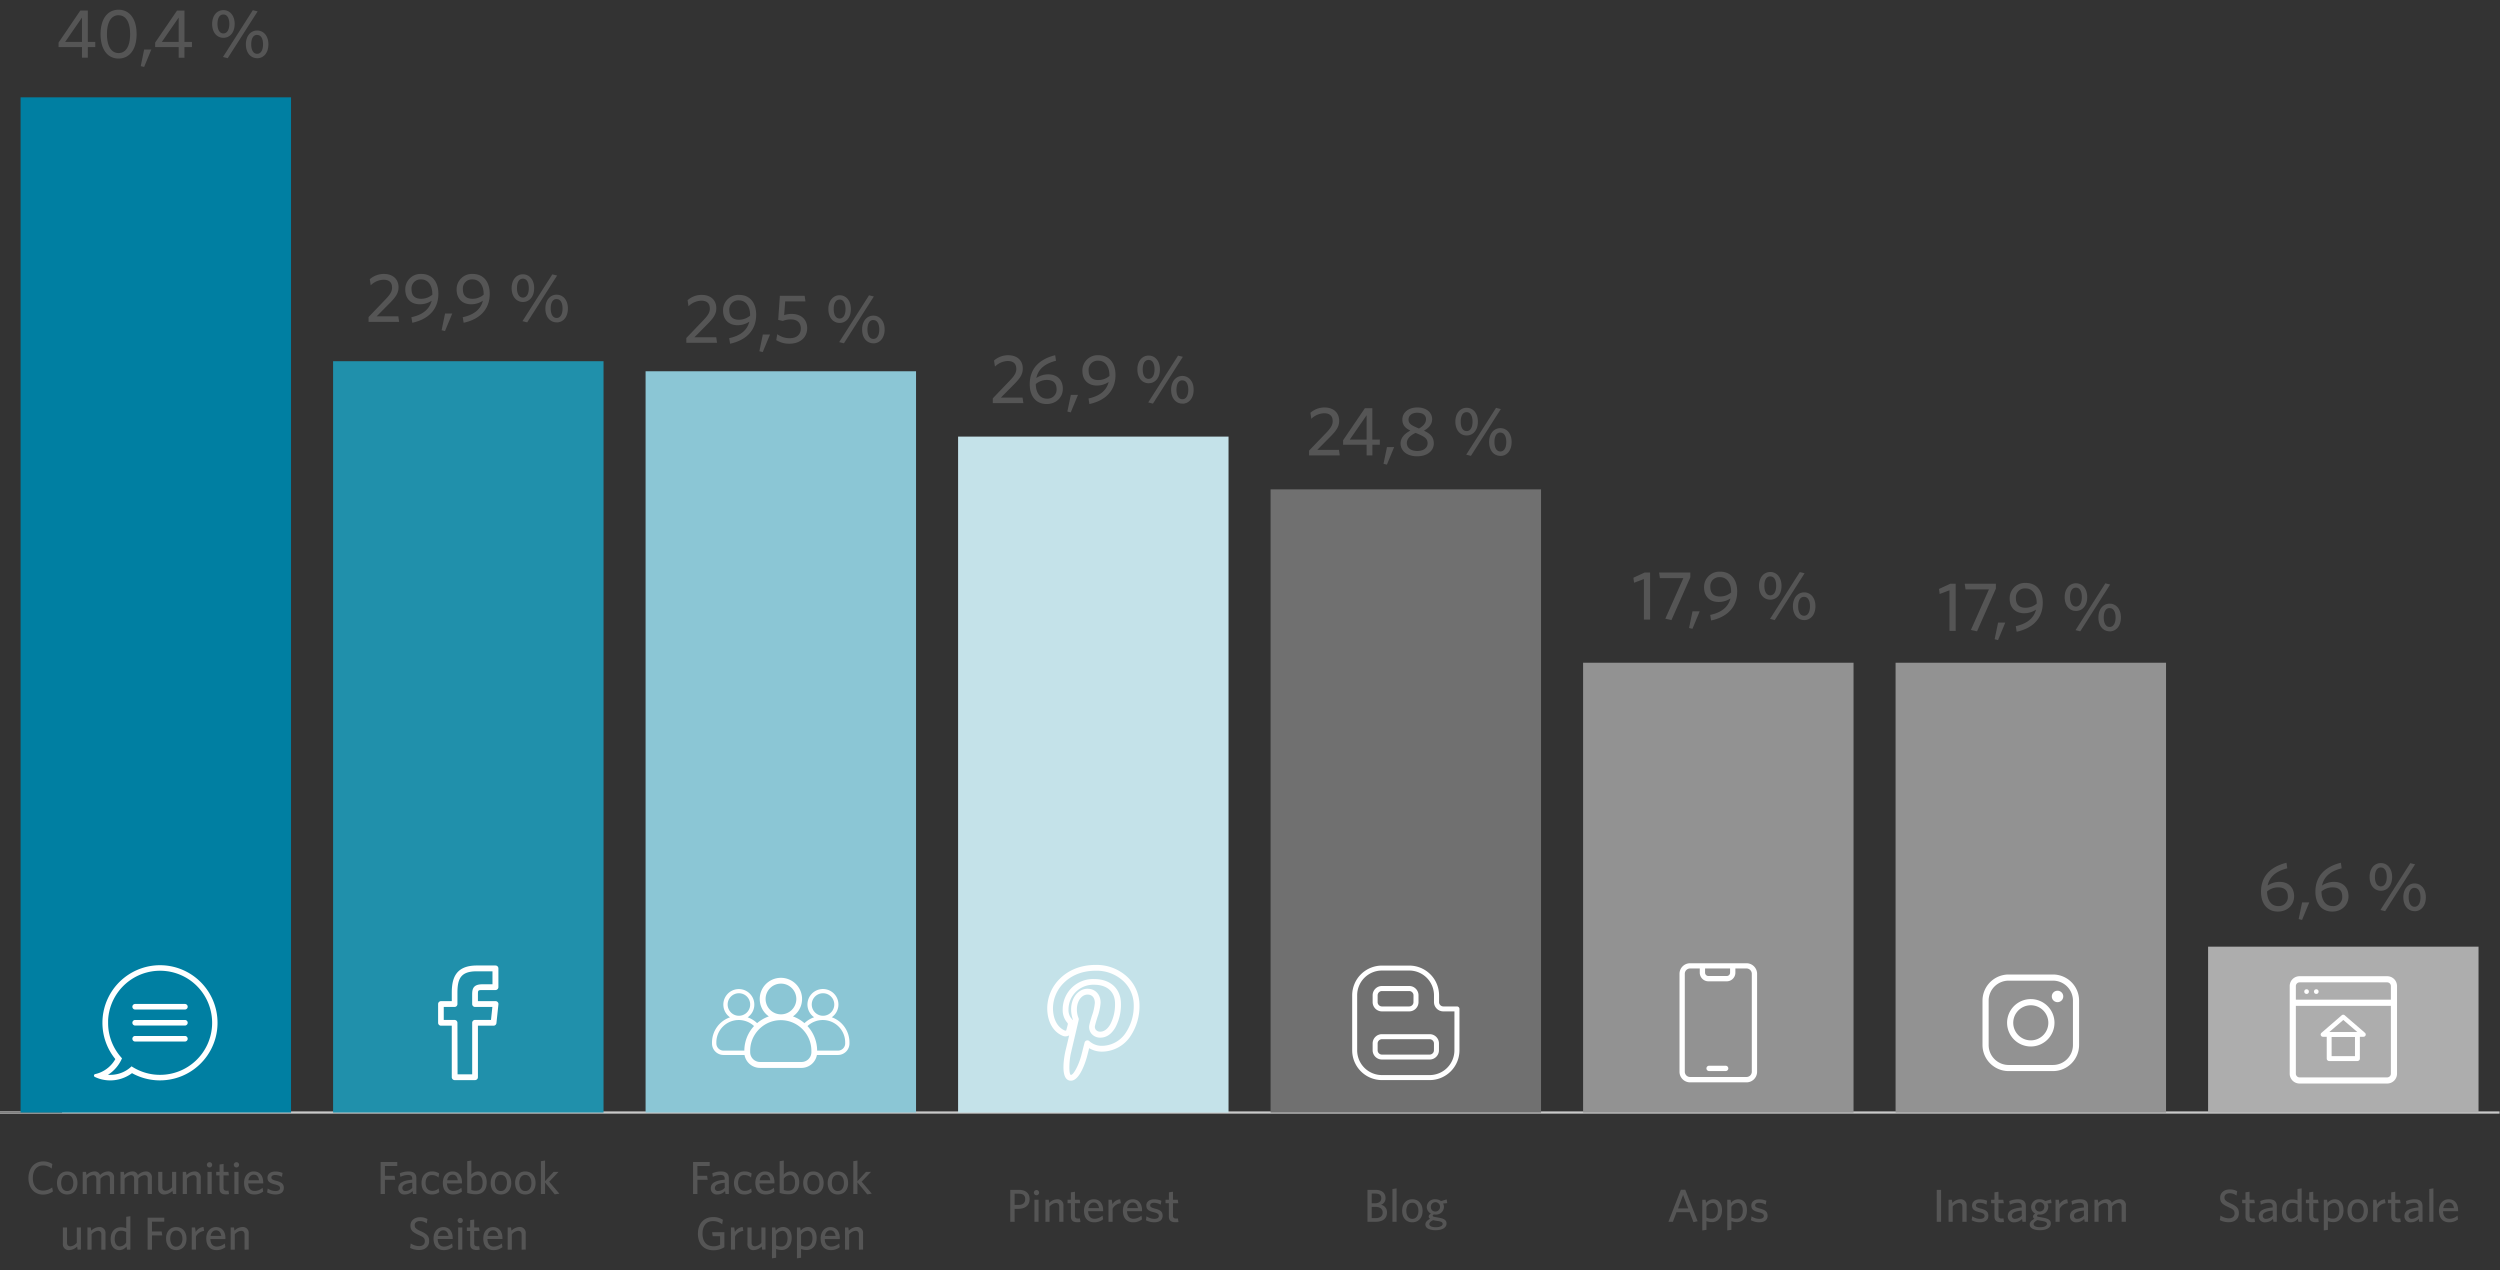
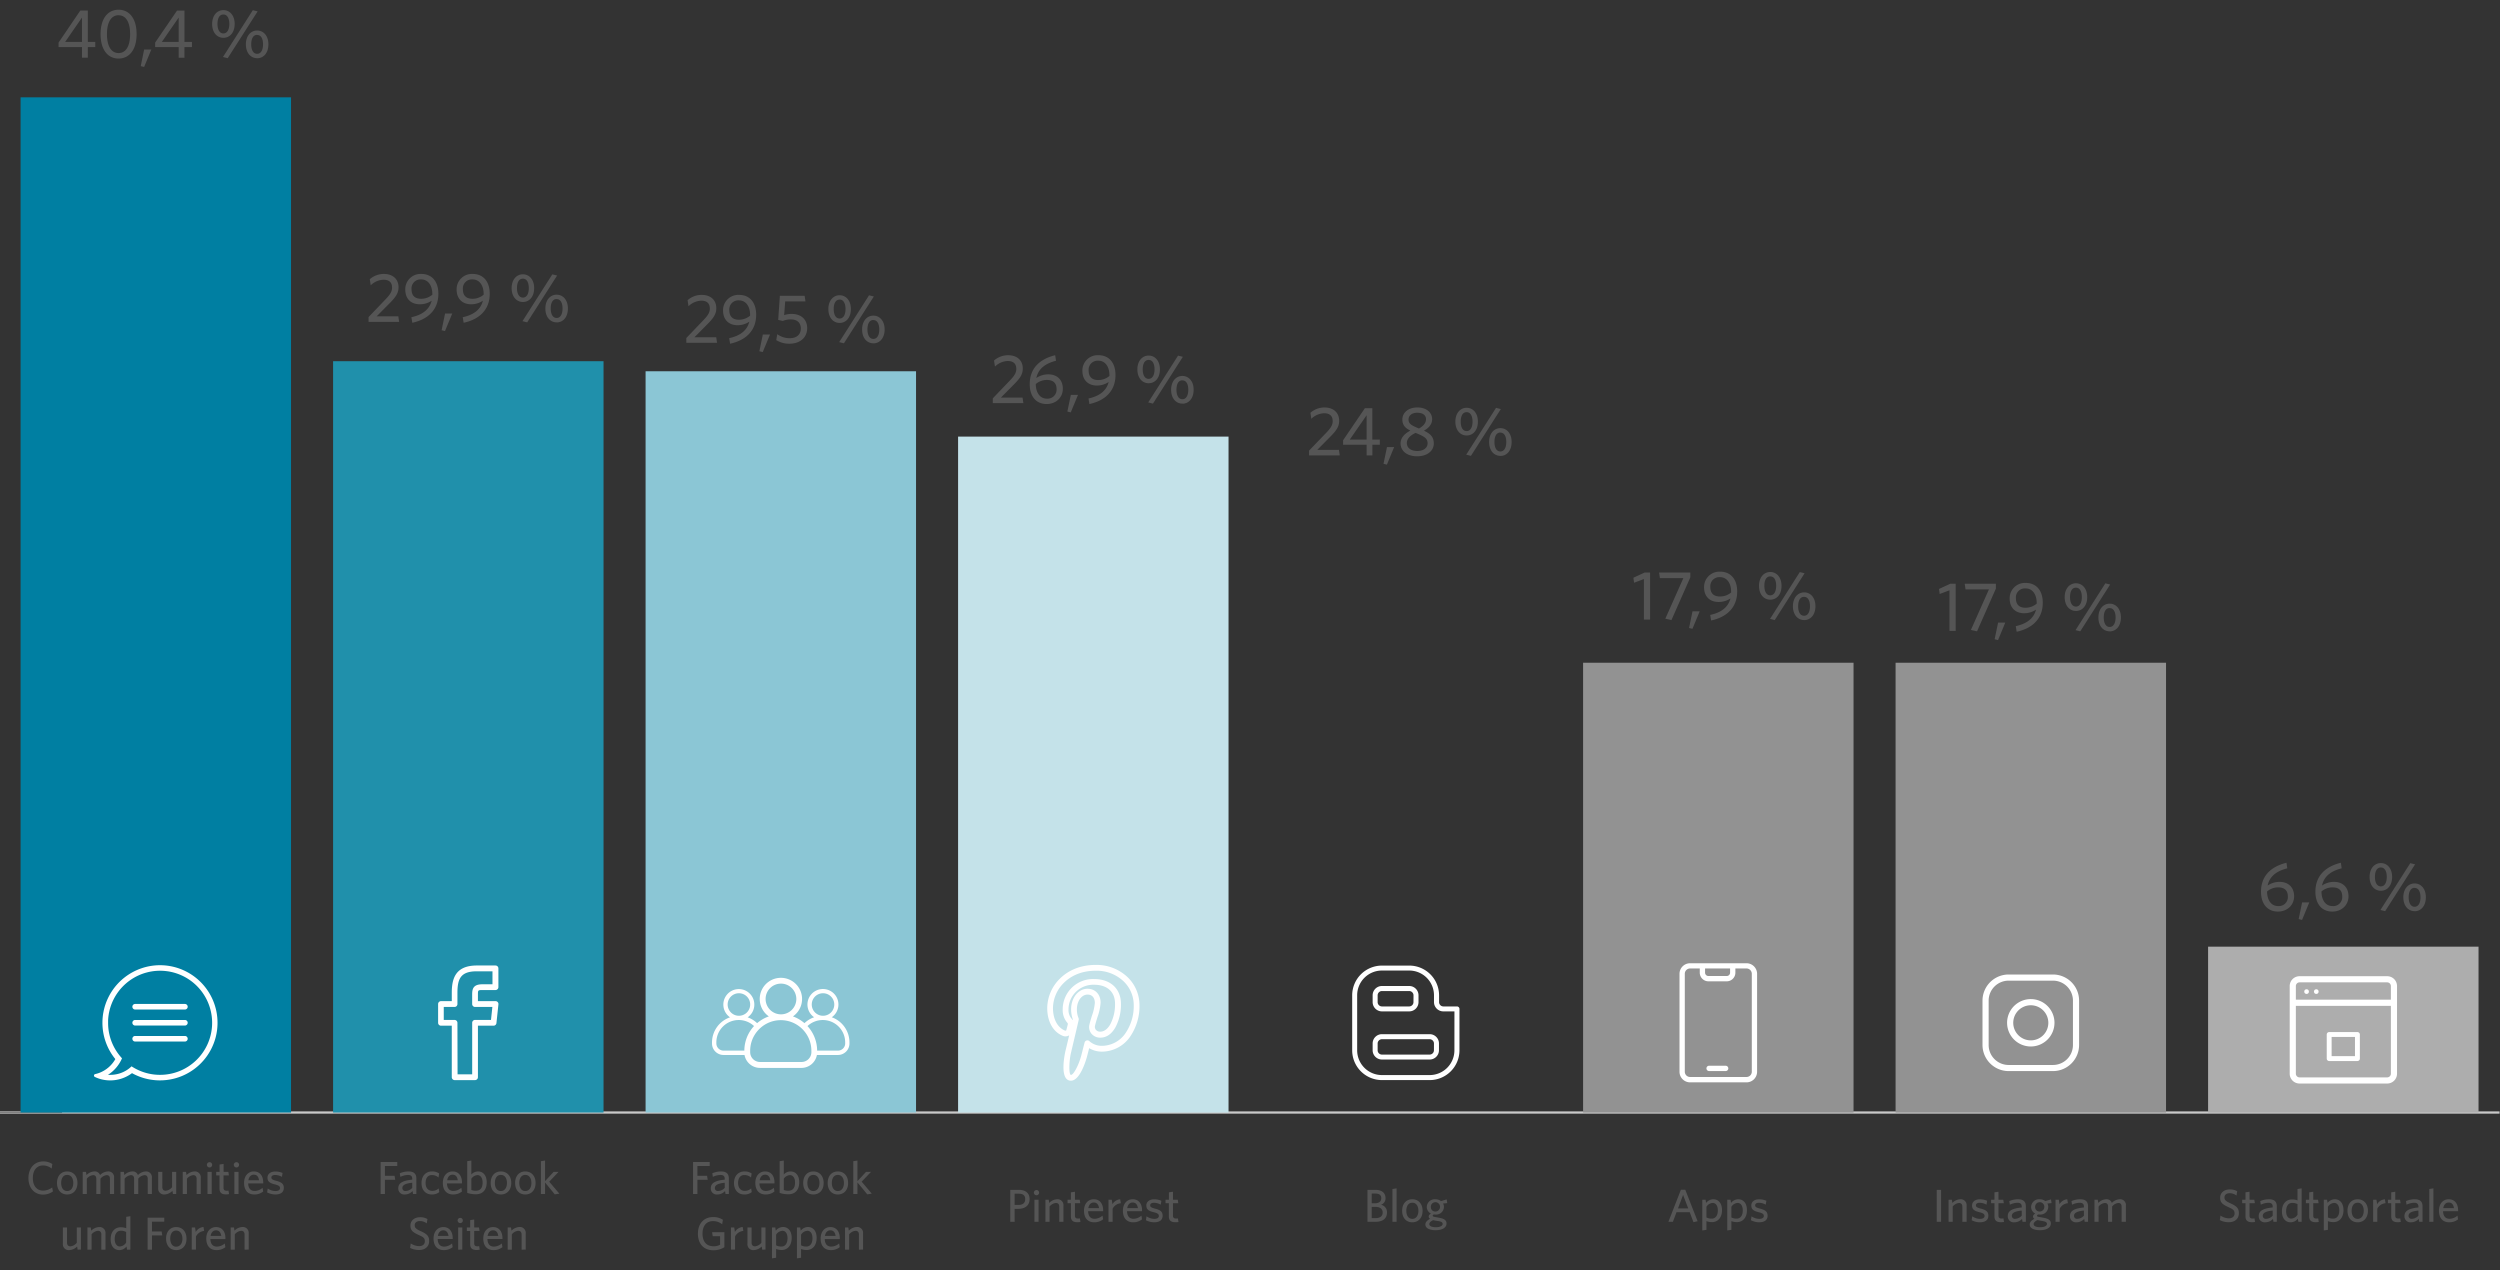
<svg xmlns="http://www.w3.org/2000/svg" id="Layer_1" data-name="Layer 1" viewBox="0 0 1110 564">
  <rect x="0" y="0" width="1110" height="564" fill="#333333" stroke="none" />
  <defs>
    <style>.cls-10{fill:#555}.cls-11{fill:#fff}</style>
  </defs>
  <path fill="#c9c9c9" d="M-.2 494.46h1110v-1H-.2" />
  <path fill="gray" d="M-.2 494.27h27.75v-.62H-.2" />
  <path fill="#007fa2" d="M9.14 43.23h120.08v450.73H9.14z" />
  <path fill="#2090ab" d="M147.89 160.38h120.08v333.58H147.89z" />
  <path fill="#8bc6d5" d="M286.64 164.84h120.08v329.12H286.64z" />
  <path fill="#c4e2e9" d="M425.39 193.85h120.08v300.11H425.39z" />
-   <path fill="#707070" d="M564.14 217.28h120.08v276.68H564.14z" />
  <path d="M702.89 294.26h120.08v199.7H702.89zm138.75 0h120.08v199.7H841.64z" fill="#929292" />
  <path fill="#adadad" d="M980.39 420.33h120.08v73.63H980.39z" />
  <path class="cls-10" d="M989.61 542.66a8.52 8.52 0 0 1-4-.93l.29-2a7 7 0 0 0 3.72 1.21c1.48 0 2.53-.78 2.53-2.16s-.57-1.83-2.71-2.8c-2.68-1.21-3.69-2.1-3.69-4.14 0-2.28 1.75-3.74 4.32-3.74a6.37 6.37 0 0 1 3.24.8l-.31 1.93a5.12 5.12 0 0 0-3-1.05c-1.62 0-2.34.87-2.34 1.92s.53 1.6 2.69 2.59c2.76 1.26 3.71 2.2 3.71 4.35.04 2.48-1.8 4.02-4.45 4.02zm10.25 0c-1.72 0-2.86-.62-2.86-2.59v-5.85h-1.48v-1.54H997v-3.28l1.79-.27v3.55h2.12l.25 1.54h-2.37v5.52c0 .8.33 1.29 1.36 1.29a5.13 5.13 0 0 0 .85-.06l.24 1.57a7 7 0 0 1-1.38.12zm9.56-.17l-.21-1.31a4.63 4.63 0 0 1-3.46 1.52 2.62 2.62 0 0 1-2.88-2.74c0-2.45 2.1-3.42 6.2-3.85v-.41c0-1.23-.74-1.67-1.88-1.67a8.32 8.32 0 0 0-3.39.85l-.25-1.59a9.54 9.54 0 0 1 3.81-.82c2.39 0 3.54 1 3.54 3.15v6.87zm-.35-5c-3.63.35-4.39 1.34-4.39 2.35a1.29 1.29 0 0 0 1.46 1.32 4.21 4.21 0 0 0 2.93-1.38zm11.4 5l-.22-1.42a4.07 4.07 0 0 1-3.19 1.63c-2.13 0-3.88-1.54-3.88-4.84 0-3.58 2.06-5.31 4.45-5.31a7.07 7.07 0 0 1 2.47.43v-5.06l1.83-.29v14.86zm-.37-7.84a4.65 4.65 0 0 0-2.41-.55c-1.54 0-2.65 1.25-2.65 3.68 0 2.16 1 3.29 2.28 3.29a3.51 3.51 0 0 0 2.78-1.73zm8.05 8.01c-1.73 0-2.86-.62-2.86-2.59v-5.85h-1.48v-1.54h1.48v-3.28l1.79-.27v3.55h2.12l.25 1.54h-2.37v5.52c0 .8.33 1.29 1.36 1.29a4.92 4.92 0 0 0 .84-.06l.25 1.57a7 7 0 0 1-1.38.12zm7.91-.04a7.07 7.07 0 0 1-2.47-.43v3.87l-1.83.26v-13.64h1.46l.22 1.42a4.13 4.13 0 0 1 3.2-1.63c2.12 0 3.87 1.56 3.87 4.84 0 3.58-2.06 5.31-4.45 5.31zm.29-8.52a3.51 3.51 0 0 0-2.76 1.73v4.71a4.72 4.72 0 0 0 2.39.53c1.54 0 2.67-1.25 2.67-3.68 0-2.14-.97-3.29-2.3-3.29zm10.44 8.6c-2.62 0-4.51-1.87-4.51-5.11s1.89-5.12 4.51-5.12 4.57 1.89 4.57 5.12-1.94 5.11-4.57 5.11zm0-8.69c-1.77 0-2.66 1.53-2.66 3.58s.93 3.59 2.66 3.59 2.71-1.53 2.71-3.59-.94-3.59-2.71-3.59zm8.73 2.68v5.8h-1.84v-9.81h1.47l.3 2a4.36 4.36 0 0 1 3.44-2.2l.29 1.75a4.47 4.47 0 0 0-3.66 2.46zm9.05 5.97c-1.72 0-2.86-.62-2.86-2.59v-5.85h-1.48v-1.54h1.48v-3.28l1.79-.27v3.55h2.12l.25 1.54h-2.37v5.52c0 .8.33 1.29 1.36 1.29a5.13 5.13 0 0 0 .85-.06l.24 1.57a7 7 0 0 1-1.38.12zm9.56-.17l-.21-1.31a4.63 4.63 0 0 1-3.46 1.52 2.62 2.62 0 0 1-2.88-2.74c0-2.45 2.1-3.42 6.2-3.85v-.41c0-1.23-.74-1.67-1.88-1.67a8.32 8.32 0 0 0-3.39.85l-.25-1.59a9.58 9.58 0 0 1 3.81-.82c2.39 0 3.54 1 3.54 3.15v6.87zm-.35-5c-3.63.35-4.39 1.34-4.39 2.35a1.29 1.29 0 0 0 1.46 1.32 4.19 4.19 0 0 0 2.93-1.38zm4.82 5v-14.57l1.83-.29v14.86zm12.8-4.71h-6.67c.06 2.29 1.15 3.36 2.86 3.36a5.43 5.43 0 0 0 3.52-1.4l.27 1.64a6.08 6.08 0 0 1-3.93 1.32c-2.55 0-4.55-1.54-4.55-5.15 0-3.15 1.85-5.08 4.32-5.08 2.86 0 4.18 2.2 4.18 4.92zm-4.2-3.87c-1.13 0-2.1.8-2.39 2.49h4.74c-.23-1.58-.93-2.49-2.35-2.49zm-227.29 8.58v-14.2h1.93v14.2zm11.38 0v-6.69c0-1-.43-1.68-1.5-1.68a4.16 4.16 0 0 0-2.79 1.58v6.79h-1.83v-9.81h1.46l.23 1.42a5.21 5.21 0 0 1 3.47-1.63 2.61 2.61 0 0 1 2.84 2.88v7.14zm7.71.21a8 8 0 0 1-3.58-.93l.27-1.73a6.11 6.11 0 0 0 3.46 1.14c1.25 0 2-.48 2-1.3s-.55-1.24-2.32-1.67c-2.31-.57-3.23-1.27-3.23-3 0-1.57 1.31-2.72 3.45-2.72a7.91 7.91 0 0 1 3.23.66l-.28 1.73a6.24 6.24 0 0 0-3-.85c-1.11 0-1.69.44-1.69 1.14s.5 1 2 1.42c2.43.61 3.52 1.31 3.52 3.19s-1.35 2.92-3.83 2.92zm9.4-.04c-1.73 0-2.86-.62-2.86-2.59v-5.85h-1.48v-1.54h1.48v-3.28l1.79-.27v3.55h2.12l.25 1.54h-2.37v5.52c0 .8.33 1.29 1.36 1.29a4.92 4.92 0 0 0 .84-.06l.25 1.57a7 7 0 0 1-1.38.12zm9.6-.17l-.21-1.31a4.63 4.63 0 0 1-3.46 1.52 2.62 2.62 0 0 1-2.88-2.74c0-2.45 2.1-3.42 6.2-3.85v-.41c0-1.23-.75-1.67-1.88-1.67a8.32 8.32 0 0 0-3.39.85l-.25-1.59a9.54 9.54 0 0 1 3.81-.82c2.38 0 3.54 1 3.54 3.15v6.87zm-.35-5c-3.63.35-4.39 1.34-4.39 2.35a1.29 1.29 0 0 0 1.46 1.32 4.21 4.21 0 0 0 2.93-1.38zm12.99-4.96l.26 1.65-1.87.18a3 3 0 0 1 .39 1.53 3.48 3.48 0 0 1-3.76 3.37 4.74 4.74 0 0 1-.75-.06c-.28.19-.49.41-.49.6 0 .35.35.43 2.08.74l.7.12c2.08.37 3.38 1 3.38 2.55 0 2.06-2.25 3-4.8 3s-4.59-.8-4.59-2.53c0-1 .7-1.79 2.08-2.53a1.27 1.27 0 0 1-.62-1c0-.48.37-.95 1-1.34a3.2 3.2 0 0 1-1.83-2.92 3.51 3.51 0 0 1 3.76-3.42 4.07 4.07 0 0 1 2.54.82zm-7.7 11c0 .79 1 1.36 2.92 1.36s3-.66 3-1.48c0-.6-.46-1-1.86-1.25l-1.17-.21-1.21-.25c-1.17.61-1.68 1.18-1.68 1.86zm2.67-9.75a2 2 0 0 0-2 2.14 1.93 1.93 0 0 0 2 2 2.08 2.08 0 0 0 0-4.16zm8.88 2.91v5.8h-1.83v-9.81h1.46l.31 2a4.34 4.34 0 0 1 3.43-2.2l.29 1.75a4.49 4.49 0 0 0-3.66 2.46zm11.12 5.8l-.21-1.31a4.63 4.63 0 0 1-3.46 1.52 2.62 2.62 0 0 1-2.88-2.74c0-2.45 2.1-3.42 6.2-3.85v-.41c0-1.23-.74-1.67-1.88-1.67a8.32 8.32 0 0 0-3.39.85l-.25-1.59a9.54 9.54 0 0 1 3.81-.82c2.39 0 3.54 1 3.54 3.15v6.87zm-.35-5c-3.63.35-4.39 1.34-4.39 2.35a1.29 1.29 0 0 0 1.46 1.32 4.21 4.21 0 0 0 2.93-1.38zm16.74 5v-6.69c0-1-.37-1.68-1.44-1.68a4.09 4.09 0 0 0-2.78 1.58v6.79H936v-6.69c0-1-.37-1.68-1.44-1.68a4.07 4.07 0 0 0-2.78 1.58v6.79h-1.83v-9.81h1.46l.23 1.42a5.16 5.16 0 0 1 3.42-1.63 2.44 2.44 0 0 1 2.59 1.63 5.15 5.15 0 0 1 3.46-1.63 2.56 2.56 0 0 1 2.78 2.88v7.14zm-190.1.15l-1.66-4.41h-5.87l-1.6 4.26h-2l5.56-14.26h1.93l5.48 14zm-4.61-12.1l-2.26 6h4.55zm12.83 12.08a7.07 7.07 0 0 1-2.47-.43v3.87l-1.83.26v-13.64h1.46l.23 1.42a4.11 4.11 0 0 1 3.19-1.63c2.12 0 3.87 1.56 3.87 4.84 0 3.58-2.06 5.31-4.45 5.31zm.29-8.52a3.51 3.51 0 0 0-2.76 1.73v4.71a4.72 4.72 0 0 0 2.39.53c1.54 0 2.68-1.25 2.68-3.68 0-2.14-.97-3.29-2.31-3.29zm10.79 8.52a7.07 7.07 0 0 1-2.47-.43v3.87l-1.83.26v-13.64h1.46l.22 1.42a4.13 4.13 0 0 1 3.19-1.63c2.12 0 3.87 1.56 3.87 4.84 0 3.58-2.05 5.31-4.44 5.31zm.29-8.52a3.51 3.51 0 0 0-2.76 1.73v4.71a4.72 4.72 0 0 0 2.39.53c1.54 0 2.67-1.25 2.67-3.68 0-2.14-.97-3.29-2.3-3.29zm9.51 8.6a7.94 7.94 0 0 1-3.58-.93l.26-1.73a6.14 6.14 0 0 0 3.46 1.14c1.26 0 2-.48 2-1.3s-.56-1.24-2.33-1.67c-2.3-.57-3.23-1.27-3.23-3 0-1.57 1.32-2.72 3.46-2.72a8 8 0 0 1 3.23.66l-.29 1.73a6.17 6.17 0 0 0-3-.85c-1.11 0-1.69.44-1.69 1.14s.49 1 2 1.42c2.43.61 3.52 1.31 3.52 3.19s-1.32 2.92-3.81 2.92zm-170.45-.21h-3.39v-14.2h3.43c3.13 0 4.59 1.5 4.59 3.69a3 3 0 0 1-2 2.94 3.35 3.35 0 0 1 2.65 3.42c-.03 2.84-2 4.15-5.28 4.15zm0-12.55h-1.5v4.32h1.36c1.87 0 2.88-.82 2.88-2.22s-.8-2.1-2.74-2.1zm.09 5.91h-1.59v5h1.65c2 0 3.21-.83 3.21-2.47s-1.15-2.53-3.27-2.53zm7.61 6.64v-14.57l1.84-.29v14.86zm8.81.21c-2.61 0-4.5-1.87-4.5-5.11s1.89-5.12 4.5-5.12 4.57 1.89 4.57 5.12-1.93 5.11-4.57 5.11zm0-8.69c-1.77 0-2.65 1.53-2.65 3.58s.93 3.59 2.65 3.59 2.72-1.53 2.72-3.59-.95-3.59-2.72-3.59zm15.26-1.48l.27 1.65-1.88.18a3 3 0 0 1 .4 1.53 3.48 3.48 0 0 1-3.77 3.37 4.52 4.52 0 0 1-.74-.06c-.29.19-.5.41-.5.6 0 .35.35.43 2.08.74l.7.12c2.08.37 3.38 1 3.38 2.55 0 2.06-2.25 3-4.8 3s-4.59-.8-4.59-2.53c0-1 .7-1.79 2.08-2.53a1.27 1.27 0 0 1-.62-1c0-.48.37-.95 1-1.34a3.2 3.2 0 0 1-1.83-2.92 3.51 3.51 0 0 1 3.77-3.42 4 4 0 0 1 2.53.82zm-7.7 11c0 .79 1 1.36 2.92 1.36s3-.66 3-1.48c0-.6-.45-1-1.85-1.25l-1.19-.16-1.21-.25c-1.15.56-1.67 1.13-1.67 1.81zm2.68-9.75a2 2 0 0 0-2 2.14 1.93 1.93 0 0 0 2 2 2.08 2.08 0 0 0 0-4.16zM452 536.73h-1.5v5.76h-1.94v-14.2h3.77c3 0 4.81 1.46 4.81 4.1 0 2.9-2.05 4.34-5.14 4.34zm.22-6.73h-1.72v5h1.6c1.94 0 3.09-.8 3.09-2.57s-1.03-2.43-2.97-2.43zm8 .7a1.18 1.18 0 0 1-1.18-1.15 1.2 1.2 0 0 1 1.18-1.18 1.18 1.18 0 0 1 1.15 1.18 1.16 1.16 0 0 1-1.15 1.15zm-.93 11.79v-9.81h1.83v9.81zm11.03 0v-6.69c0-1-.43-1.68-1.5-1.68a4.16 4.16 0 0 0-2.82 1.58v6.79h-1.83v-9.81h1.46l.23 1.42a5.21 5.21 0 0 1 3.47-1.63 2.61 2.61 0 0 1 2.84 2.88v7.14zm8.01.17c-1.73 0-2.86-.62-2.86-2.59v-5.85H474v-1.54h1.48v-3.28l1.79-.27v3.55h2.12l.25 1.54h-2.37v5.52c0 .8.33 1.29 1.36 1.29a4.92 4.92 0 0 0 .84-.06l.25 1.57a7 7 0 0 1-1.39.12zm11.47-4.88h-6.67c.06 2.29 1.15 3.36 2.86 3.36a5.43 5.43 0 0 0 3.52-1.4l.27 1.64a6.08 6.08 0 0 1-3.93 1.32c-2.56 0-4.55-1.54-4.55-5.15 0-3.15 1.85-5.08 4.32-5.08 2.86 0 4.18 2.2 4.18 4.92zm-4.2-3.87c-1.13 0-2.1.8-2.39 2.49H488c-.28-1.58-1-2.49-2.4-2.49zm8.4 2.78v5.8h-1.83v-9.81h1.46l.31 2a4.34 4.34 0 0 1 3.43-2.2l.29 1.75a4.49 4.49 0 0 0-3.66 2.46zm13.07 1.09h-6.67c.07 2.29 1.16 3.36 2.86 3.36a5.45 5.45 0 0 0 3.53-1.4l.26 1.64a6.06 6.06 0 0 1-3.93 1.32c-2.55 0-4.55-1.54-4.55-5.15 0-3.15 1.85-5.08 4.32-5.08 2.87 0 4.18 2.2 4.18 4.92zm-4.2-3.87c-1.13 0-2.1.8-2.38 2.49h4.73c-.22-1.58-.93-2.49-2.35-2.49zm9.52 8.79a8 8 0 0 1-3.59-.93l.27-1.73a6.14 6.14 0 0 0 3.46 1.14c1.26 0 2-.48 2-1.3s-.56-1.24-2.33-1.67c-2.31-.57-3.23-1.27-3.23-3 0-1.57 1.32-2.72 3.46-2.72a8 8 0 0 1 3.23.66l-.29 1.73a6.17 6.17 0 0 0-3-.85c-1.12 0-1.69.44-1.69 1.14s.49 1 2 1.42c2.42.61 3.52 1.31 3.52 3.19s-1.28 2.92-3.81 2.92zm9.45-.04c-1.73 0-2.87-.62-2.87-2.59v-5.85h-1.48v-1.54H519v-3.28l1.8-.27v3.55h2.12l.24 1.54h-2.36v5.52c0 .8.33 1.29 1.35 1.29a5.13 5.13 0 0 0 .85-.03l.25 1.57a7.12 7.12 0 0 1-1.41.09zm-212.19-24.95v4.34h4.29l.28 1.77h-4.57v6.32h-1.93v-14.2h7.39v1.77zm12.48 12.43l-.2-1.32a4.64 4.64 0 0 1-3.46 1.53 2.62 2.62 0 0 1-2.88-2.74c0-2.45 2.09-3.42 6.19-3.85v-.41c0-1.24-.74-1.67-1.87-1.67a8.48 8.48 0 0 0-3.4.84l-.25-1.58a9.61 9.61 0 0 1 3.81-.82c2.39 0 3.54 1 3.54 3.15v6.87zm-.35-5c-3.62.35-4.38 1.34-4.38 2.35a1.28 1.28 0 0 0 1.46 1.31 4.13 4.13 0 0 0 2.92-1.38zm8.69 5.21c-2.63 0-4.57-1.84-4.57-5.11s2.06-5.12 4.61-5.12a5.36 5.36 0 0 1 3.21.9l-.27 1.79a4.43 4.43 0 0 0-3-1.09c-1.6 0-2.74 1.22-2.74 3.5s1.22 3.52 2.95 3.52a4.06 4.06 0 0 0 2.86-1.09l.26 1.65a5.16 5.16 0 0 1-3.31 1.05zm13.4-4.92h-6.67c.06 2.28 1.16 3.35 2.86 3.35a5.38 5.38 0 0 0 3.52-1.4l.27 1.65a6.12 6.12 0 0 1-3.93 1.32c-2.55 0-4.55-1.55-4.55-5.15 0-3.15 1.85-5.08 4.32-5.08 2.87 0 4.18 2.2 4.18 4.92zm-4.2-3.87c-1.13 0-2.1.8-2.38 2.49H342c-.21-1.59-.91-2.49-2.33-2.49zm10.33 8.7a12.2 12.2 0 0 1-3.83-.61v-14.08l1.83-.29v6.19a4.08 4.08 0 0 1 3-1.35c2.12 0 3.87 1.56 3.87 4.83-.02 3.59-2 5.31-4.87 5.31zm.68-8.52a3.61 3.61 0 0 0-2.68 1.61v5a4.9 4.9 0 0 0 2 .33c1.91 0 3-1.13 3-3.66 0-2.13-1-3.28-2.29-3.28zm10.45 8.61c-2.62 0-4.51-1.88-4.51-5.11s1.89-5.12 4.51-5.12 4.57 1.89 4.57 5.12-1.94 5.11-4.57 5.11zm0-8.69c-1.77 0-2.66 1.52-2.66 3.58s.93 3.58 2.66 3.58 2.71-1.52 2.71-3.58-.94-3.58-2.71-3.58zm10.87 8.69c-2.62 0-4.51-1.88-4.51-5.11s1.89-5.12 4.51-5.12 4.57 1.89 4.57 5.12-1.96 5.11-4.57 5.11zm0-8.69c-1.77 0-2.66 1.52-2.66 3.58s.93 3.58 2.66 3.58 2.71-1.52 2.71-3.58-.96-3.58-2.71-3.58zm13.07 8.63l-4.36-5.3v5.15h-1.84v-14.57l1.84-.29v9.16l3.8-4.12h2.21l-4.14 4.35 4.49 5.31zm-68.27 24.83c-4.51 0-6.92-3-6.92-7.35s2.51-7.39 6.75-7.39a7.42 7.42 0 0 1 4.33 1.21l-.31 2a6.35 6.35 0 0 0-4-1.42c-3.11 0-4.73 2.18-4.73 5.6s1.67 5.57 4.92 5.57a5.55 5.55 0 0 0 2.88-.69v-3.77h-3.27l-.27-1.77h5.45v6.65a9 9 0 0 1-4.83 1.36zm9.57-6.12v5.81h-1.83V545H326l.31 2a4.35 4.35 0 0 1 3.44-2.21l.29 1.75a4.53 4.53 0 0 0-3.67 2.46zm12.05 5.85l-.23-1.42a5.25 5.25 0 0 1-3.48 1.62 2.6 2.6 0 0 1-2.84-2.88V545h1.83v6.69c0 1 .44 1.69 1.51 1.69a4.22 4.22 0 0 0 2.84-1.59V545h1.83v9.82zm8.64.15a6.88 6.88 0 0 1-2.47-.43v3.87l-1.83.27V545h1.46l.23 1.42a4.14 4.14 0 0 1 3.19-1.63c2.12 0 3.87 1.57 3.87 4.84 0 3.61-2.06 5.37-4.45 5.37zm.29-8.52a3.52 3.52 0 0 0-2.76 1.73v4.71a4.75 4.75 0 0 0 2.39.54c1.55 0 2.68-1.26 2.68-3.69 0-2.17-.97-3.32-2.31-3.32zm10.79 8.52a6.84 6.84 0 0 1-2.47-.43v3.87l-1.83.27V545h1.46l.23 1.42a4.14 4.14 0 0 1 3.19-1.63c2.12 0 3.87 1.57 3.87 4.84 0 3.61-2.06 5.37-4.45 5.37zm.29-8.52a3.51 3.51 0 0 0-2.76 1.73v4.71a4.72 4.72 0 0 0 2.39.54c1.54 0 2.68-1.26 2.68-3.69 0-2.17-.97-3.32-2.31-3.32zm14.43 3.65h-6.67c.07 2.29 1.16 3.36 2.86 3.36a5.43 5.43 0 0 0 3.52-1.4l.27 1.65a6.12 6.12 0 0 1-3.93 1.31c-2.55 0-4.55-1.54-4.55-5.14 0-3.15 1.85-5.09 4.32-5.09 2.87 0 4.18 2.21 4.18 4.92zm-4.2-3.87c-1.13 0-2.1.81-2.38 2.49H371c-.22-1.58-.92-2.49-2.34-2.49zm12.71 8.59v-6.69c0-1-.44-1.69-1.51-1.69a4.24 4.24 0 0 0-2.84 1.58v6.8h-1.83V545h1.46l.23 1.42a5.28 5.28 0 0 1 3.48-1.63 2.61 2.61 0 0 1 2.84 2.89v7.14zM170.9 517.71v4.34h4.29l.28 1.77h-4.57v6.32H169v-14.2h7.39v1.77zm12.48 12.43l-.2-1.32a4.64 4.64 0 0 1-3.46 1.53 2.62 2.62 0 0 1-2.88-2.74c0-2.45 2.09-3.42 6.19-3.85v-.41c0-1.24-.74-1.67-1.87-1.67a8.48 8.48 0 0 0-3.4.84l-.25-1.58a9.61 9.61 0 0 1 3.81-.82c2.39 0 3.54 1 3.54 3.15v6.87zm-.35-5c-3.62.35-4.38 1.34-4.38 2.35a1.28 1.28 0 0 0 1.46 1.31 4.13 4.13 0 0 0 2.92-1.38zm8.69 5.21c-2.63 0-4.57-1.84-4.57-5.11s2.06-5.12 4.61-5.12a5.36 5.36 0 0 1 3.21.9l-.27 1.79a4.43 4.43 0 0 0-3-1.09c-1.6 0-2.74 1.22-2.74 3.5s1.22 3.52 2.95 3.52a4.06 4.06 0 0 0 2.86-1.09l.26 1.65a5.16 5.16 0 0 1-3.31 1.05zm13.4-4.92h-6.67c.06 2.28 1.16 3.35 2.86 3.35a5.38 5.38 0 0 0 3.52-1.4l.27 1.65a6.12 6.12 0 0 1-3.93 1.32c-2.55 0-4.55-1.55-4.55-5.15 0-3.15 1.85-5.08 4.32-5.08 2.87 0 4.18 2.2 4.18 4.92zm-4.2-3.87c-1.13 0-2.1.8-2.38 2.49h4.73c-.27-1.59-.93-2.49-2.35-2.49zm10.36 8.7a12.2 12.2 0 0 1-3.83-.61v-14.08l1.83-.29v6.19a4.08 4.08 0 0 1 2.95-1.35c2.12 0 3.87 1.56 3.87 4.83 0 3.59-1.98 5.31-4.82 5.31zm.68-8.52a3.61 3.61 0 0 0-2.68 1.61v5a4.9 4.9 0 0 0 2 .33c1.91 0 3-1.13 3-3.66-.04-2.13-1-3.28-2.28-3.28zm10.42 8.61c-2.62 0-4.51-1.88-4.51-5.11s1.89-5.12 4.51-5.12S227 522 227 525.24s-2 5.11-4.62 5.11zm0-8.69c-1.77 0-2.66 1.52-2.66 3.58s.93 3.58 2.66 3.58 2.71-1.52 2.71-3.58-.94-3.58-2.71-3.58zm10.85 8.69c-2.62 0-4.51-1.88-4.51-5.11s1.89-5.12 4.51-5.12 4.57 1.89 4.57 5.12-1.94 5.11-4.57 5.11zm0-8.69c-1.77 0-2.66 1.52-2.66 3.58s.93 3.58 2.66 3.58 2.71-1.52 2.71-3.58-.94-3.58-2.71-3.58zm13.09 8.63L242 525v5.15h-1.84v-14.58l1.84-.29v9.16l3.8-4.12h2.2l-4.14 4.35 4.49 5.31zM186.09 555a8.62 8.62 0 0 1-4-.92l.28-2a7 7 0 0 0 3.73 1.21c1.48 0 2.53-.78 2.53-2.16s-.57-1.83-2.72-2.8c-2.67-1.21-3.68-2.1-3.68-4.13 0-2.29 1.75-3.75 4.32-3.75a6.3 6.3 0 0 1 3.23.8l-.3 1.94a5.06 5.06 0 0 0-3-1.05c-1.63 0-2.35.86-2.35 1.91s.54 1.61 2.7 2.6c2.76 1.25 3.71 2.2 3.71 4.34.04 2.48-1.8 4.01-4.45 4.01zm14.91-4.87h-6.67c.07 2.29 1.16 3.36 2.86 3.36a5.45 5.45 0 0 0 3.53-1.4l.26 1.65a6.12 6.12 0 0 1-3.93 1.31c-2.55 0-4.55-1.54-4.55-5.14 0-3.15 1.85-5.09 4.32-5.09 2.87 0 4.18 2.21 4.18 4.92zm-4.2-3.87c-1.13 0-2.1.81-2.38 2.49h4.73c-.28-1.58-.98-2.49-2.4-2.49zm7.55-3.21a1.16 1.16 0 0 1-1.17-1.15 1.18 1.18 0 0 1 1.17-1.17 1.16 1.16 0 0 1 1.15 1.17 1.14 1.14 0 0 1-1.15 1.15zm-.92 11.8V545h1.83v9.82zm8.19.15c-1.73 0-2.86-.62-2.86-2.59v-5.85h-1.48V545h1.48v-3.27l1.79-.27V545h2.12l.25 1.54h-2.37v5.52c0 .8.33 1.3 1.36 1.3a4.06 4.06 0 0 0 .84-.07l.25 1.57a7 7 0 0 1-1.38.14zm11.47-4.87h-6.67c.06 2.29 1.15 3.36 2.86 3.36a5.43 5.43 0 0 0 3.52-1.4l.27 1.65a6.14 6.14 0 0 1-3.94 1.31c-2.55 0-4.55-1.54-4.55-5.14 0-3.15 1.86-5.09 4.33-5.09 2.86 0 4.18 2.21 4.18 4.92zm-4.2-3.87c-1.14 0-2.1.81-2.39 2.49h4.73c-.23-1.58-.92-2.49-2.34-2.49zm12.7 8.59v-6.69c0-1-.43-1.69-1.5-1.69a4.2 4.2 0 0 0-2.84 1.58v6.8h-1.84V545h1.47l.22 1.42a5.31 5.31 0 0 1 3.48-1.63 2.61 2.61 0 0 1 2.84 2.89v7.14zm-212.4-24.44c-4 0-6.56-3-6.56-7.35s2.61-7.39 6.6-7.39a6.86 6.86 0 0 1 4 1.17l-.29 2a6.1 6.1 0 0 0-3.77-1.38c-2.88 0-4.59 2.18-4.59 5.6s1.73 5.58 4.59 5.58a6.79 6.79 0 0 0 4-1.42l.33 1.78a7.55 7.55 0 0 1-4.31 1.41zm10.63-.06c-2.61 0-4.51-1.88-4.51-5.11s1.9-5.12 4.51-5.12 4.57 1.89 4.57 5.12-1.94 5.11-4.57 5.11zm0-8.69c-1.77 0-2.66 1.52-2.66 3.58s.93 3.58 2.66 3.58 2.72-1.52 2.72-3.58-.95-3.58-2.72-3.58zm19 8.48v-6.69c0-1-.37-1.69-1.44-1.69a4.09 4.09 0 0 0-2.78 1.59v6.79h-1.83v-6.69c0-1-.37-1.69-1.44-1.69a4.06 4.06 0 0 0-2.78 1.59v6.79h-1.83v-9.82h1.46l.23 1.42a5.15 5.15 0 0 1 3.41-1.62 2.45 2.45 0 0 1 2.6 1.62 5.18 5.18 0 0 1 3.45-1.62 2.55 2.55 0 0 1 2.78 2.88v7.14zm16.78 0v-6.69c0-1-.37-1.69-1.44-1.69a4.09 4.09 0 0 0-2.78 1.59v6.79h-1.83v-6.69c0-1-.37-1.69-1.44-1.69a4.09 4.09 0 0 0-2.78 1.59v6.79H53.5v-9.82H55l.23 1.42a5.15 5.15 0 0 1 3.41-1.62 2.45 2.45 0 0 1 2.6 1.62 5.18 5.18 0 0 1 3.45-1.62 2.55 2.55 0 0 1 2.74 2.88v7.14zm11.18 0l-.22-1.42a5.21 5.21 0 0 1-3.48 1.63 2.6 2.6 0 0 1-2.84-2.89v-7.14h1.83V527c0 1 .43 1.69 1.5 1.69a4.2 4.2 0 0 0 2.84-1.58v-6.8h1.83v9.82zm10.52 0v-6.69c0-1-.43-1.69-1.5-1.69a4.2 4.2 0 0 0-2.8 1.59v6.79h-1.87v-9.82h1.46l.23 1.42a5.27 5.27 0 0 1 3.48-1.62 2.61 2.61 0 0 1 2.84 2.88v7.14zm5.75-11.79a1.17 1.17 0 1 1 1.15-1.16 1.15 1.15 0 0 1-1.15 1.16zm-.93 11.79v-9.82H94v9.82zm8.2.17c-1.73 0-2.86-.62-2.86-2.6v-5.84H96v-1.55h1.49v-3.27l1.79-.27v3.54h2.12l.24 1.55h-2.39v5.51c0 .81.33 1.3 1.35 1.3a5.13 5.13 0 0 0 .85-.06l.25 1.56a6.86 6.86 0 0 1-1.38.13zm4.68-11.96a1.17 1.17 0 1 1 1.15-1.16 1.15 1.15 0 0 1-1.15 1.16zm-.93 11.79v-9.82h1.84v9.82zm12.8-4.71h-6.67c.06 2.28 1.15 3.35 2.86 3.35a5.38 5.38 0 0 0 3.52-1.4l.27 1.65a6.14 6.14 0 0 1-3.93 1.32c-2.56 0-4.55-1.55-4.55-5.15 0-3.15 1.85-5.08 4.32-5.08 2.86 0 4.18 2.2 4.18 4.92zm-4.2-3.87c-1.13 0-2.1.8-2.39 2.49H115c-.21-1.59-.91-2.49-2.33-2.49zm9.51 8.79a8.1 8.1 0 0 1-3.58-.93l.27-1.73a6.11 6.11 0 0 0 3.46 1.13c1.25 0 2-.47 2-1.29s-.55-1.24-2.32-1.67c-2.31-.58-3.24-1.28-3.24-3 0-1.56 1.32-2.71 3.46-2.71a7.92 7.92 0 0 1 3.23.65l-.28 1.73a6.34 6.34 0 0 0-3-.84c-1.11 0-1.69.43-1.69 1.13s.5 1 2 1.42c2.43.62 3.52 1.32 3.52 3.19s-1.3 2.92-3.83 2.92zm-87.71 24.5l-.23-1.42a5.23 5.23 0 0 1-3.48 1.62 2.6 2.6 0 0 1-2.84-2.88V545h1.84v6.69c0 1 .43 1.69 1.5 1.69a4.2 4.2 0 0 0 2.84-1.59V545h1.83v9.82zm10.53 0v-6.69c0-1-.43-1.69-1.5-1.69a4.2 4.2 0 0 0-2.84 1.58v6.8h-1.84V545h1.46l.22 1.42a5.31 5.31 0 0 1 3.5-1.6 2.61 2.61 0 0 1 2.84 2.89v7.14zm11.4 0l-.23-1.42a4.07 4.07 0 0 1-3.17 1.62c-2.12 0-3.87-1.54-3.87-4.83 0-3.59 2.06-5.31 4.45-5.31a6.88 6.88 0 0 1 2.47.43v-5.07l1.83-.28v14.86zM56 547a4.65 4.65 0 0 0-2.41-.55c-1.54 0-2.66 1.26-2.66 3.68 0 2.16 1 3.3 2.29 3.3A3.51 3.51 0 0 0 56 551.7zm11.48-4.58v4.34h4.28l.29 1.77h-4.57v6.32h-1.94v-14.21h7.39v1.78zm10.76 12.63c-2.61 0-4.5-1.87-4.5-5.1s1.89-5.13 4.5-5.13 4.57 1.9 4.57 5.13-1.93 5.1-4.57 5.1zm0-8.68c-1.77 0-2.65 1.52-2.65 3.58s.92 3.58 2.65 3.58S81 552 81 550s-1-3.63-2.76-3.63zM87 549v5.81h-1.86V545h1.46l.31 2a4.35 4.35 0 0 1 3.44-2.21l.29 1.75A4.53 4.53 0 0 0 87 549zm13.09 1.13h-6.67c.06 2.29 1.15 3.36 2.86 3.36a5.43 5.43 0 0 0 3.52-1.4l.27 1.65a6.14 6.14 0 0 1-3.93 1.31c-2.56 0-4.55-1.54-4.55-5.14 0-3.15 1.85-5.09 4.32-5.09 2.86 0 4.18 2.21 4.18 4.92zm-4.2-3.87c-1.13 0-2.1.81-2.39 2.49h4.74c-.24-1.58-.93-2.49-2.35-2.49zm12.7 8.59v-6.69c0-1-.43-1.69-1.5-1.69a4.2 4.2 0 0 0-2.84 1.58v6.8h-1.83V545h1.46l.22 1.42a5.31 5.31 0 0 1 3.48-1.63 2.61 2.61 0 0 1 2.84 2.89v7.14z" />
  <path class="cls-11" d="M210.93 479.57h-9.05a1.29 1.29 0 0 1-1.29-1.29v-22.87h-4.79a1.28 1.28 0 0 1-1.28-1.29v-8.32a1.28 1.28 0 0 1 1.28-1.29h4.79v-3.62c0-6 1.32-12.21 11.13-12.21H220a1.29 1.29 0 0 1 1.29 1.29v8.32a1.29 1.29 0 0 1-1.29 1.29h-5.8c-2 0-2 .12-2 2.05v2.88h7.83a1.27 1.27 0 0 1 1.27 1.42l-.88 8.32a1.29 1.29 0 0 1-1.28 1.16h-6.94v22.87a1.29 1.29 0 0 1-1.27 1.29zm-7.77-2.57h6.49v-22.88a1.28 1.28 0 0 1 1.29-1.28H218l.61-5.75h-7.68a1.3 1.3 0 0 1-1.29-1.29v-4.17c0-2.43.35-4.61 4.55-4.61h4.47v-5.76h-7c-7.19 0-8.56 3.39-8.56 9.64v4.9a1.28 1.28 0 0 1-1.28 1.29h-4.79v5.76h4.79a1.28 1.28 0 0 1 1.28 1.28zm272.31 2.83a2.87 2.87 0 0 1-.75-.1c-4.43-1.19-1.72-12.73-1.72-12.85.24-1 1-4.08 1.7-7.19a3.07 3.07 0 0 1-2.85.21c-4.31-1.75-6.88-6.37-6.88-12.35a18.57 18.57 0 0 1 5.49-12.89c2.81-2.85 7.89-6.24 16.1-6.24a20 20 0 0 1 14 5.36 17.25 17.25 0 0 1 5.37 12.36 23.91 23.91 0 0 1-4.51 14.64 15.3 15.3 0 0 1-12.3 6.15 11 11 0 0 1-5.53-1.54c-.43 1.7-.89 3.51-1.06 4.12-.53 1.8-3.09 10.32-7.06 10.32zm7.44-38.24c-2.67 0-4.77 2.88-4.77 6.57a10.3 10.3 0 0 0 .73 3.89 1.29 1.29 0 0 1 .07.8l-1 4.33c-.91 3.86-2.12 9-2.43 10.3-.84 3.56-1 9.32-.1 9.76 1.07.29 3.42-4 4.63-8.42.23-.83 1-4 1.52-5.93a1.29 1.29 0 0 1 2.14-.61 8.16 8.16 0 0 0 5.41 2.07 12.79 12.79 0 0 0 10.27-5.14 21.4 21.4 0 0 0 4-13.07 14.68 14.68 0 0 0-4.58-10.5 17.44 17.44 0 0 0-12.26-4.64c-7.33 0-11.8 3-14.27 5.47a16 16 0 0 0-4.75 11.09c0 4.9 2 8.62 5.28 10a.74.74 0 0 0 .28.06c.08 0 .31 0 .41-.4s.43-1.67.56-2.18.12-.61-.29-1.09a8.42 8.42 0 0 1-1.92-5.68 13.47 13.47 0 0 1 14-13.57c7.2 0 11.86 4.3 11.86 11a21.31 21.31 0 0 1-2.46 10.46c-1.71 3-4 4.56-6.7 4.56a5 5 0 0 1-4-1.84 4.65 4.65 0 0 1-.83-4c.3-1.26.7-2.56 1.08-3.82a22.67 22.67 0 0 0 1.32-5.75c-.01-2.31-1.23-3.72-3.2-3.72zm0-2.58c3.39 0 5.76 2.54 5.76 6.18a23.87 23.87 0 0 1-1.42 6.48c-.38 1.24-.77 2.5-1.05 3.68a2.11 2.11 0 0 0 .35 1.85 2.42 2.42 0 0 0 1.94.86c2.15 0 3.62-1.77 4.47-3.26a18.87 18.87 0 0 0 2.11-9.18c0-5.25-3.47-8.39-9.28-8.39a11 11 0 0 0-11.37 11 5.78 5.78 0 0 0 1.31 4 5.29 5.29 0 0 1 .53.74l.08-.34a13.45 13.45 0 0 1-.77-4.49c0-5.14 3.22-9.14 7.34-9.14z" />
  <path class="cls-10" d="M39 20.9v4.72h-2.6V20.9H26v-2l9.66-14.22H39v13.93h3.3v2.29zM36.4 7.8l-7.47 10.81h7.47zM52.65 26c-4.79 0-8-3.92-8-10.84s3.21-10.84 8-10.84 8 3.92 8 10.84S57.4 26 52.65 26zm0-19.24c-3.21 0-5.16 3-5.16 8.4s1.95 8.4 5.16 8.4 5.12-3 5.12-8.4-1.91-8.38-5.12-8.38zM64 29.73l-1.51-.37L64 22h3.18zm17.9-8.83v4.72h-2.57V20.9H68.89v-2l9.7-14.18h3.31v13.89h3.33v2.29zM79.33 7.8l-7.47 10.81h7.47zm19.86 8.99c-2.81 0-5-2.32-5-6.15s2.22-6.14 5-6.14 5 2.28 5 6.14-2.19 6.15-5 6.15zm0-10.35c-1.85 0-2.63 1.85-2.63 4.2s.84 4.2 2.63 4.2 2.63-1.88 2.63-4.2-.82-4.2-2.63-4.2zm1.91 19.4l-2.1-.53 13.25-20.78 2.14.52zm13.07 0c-2.81 0-5-2.32-5-6.15s2.22-6.14 5-6.14 5 2.28 5 6.14-2.17 6.18-5 6.18zm0-10.35c-1.85 0-2.63 1.86-2.63 4.2s.84 4.2 2.63 4.2 2.62-1.88 2.62-4.2-.79-4.17-2.62-4.17zm49.47 127.42v-2.13l7.72-8.06c1.88-2 2.72-3.3 2.72-5 0-2.35-1.36-3.52-3.8-3.52a8.54 8.54 0 0 0-5.68 2.47l-.41-2.69a9.47 9.47 0 0 1 6.24-2.35c4 0 6.52 2.32 6.52 5.9 0 2.53-1.14 4.23-3.71 6.86l-6 6.05h9.61l.37 2.47zm22.79-7.81c-4.05 0-6.49-2.5-6.49-6.55a6.8 6.8 0 0 1 7.17-6.92c4.39 0 7.53 3.06 7.53 8.83 0 7.2-4.78 11.4-11.58 12.85l-.4-2.47c4.3-.92 7.88-3 9-7.32a9.34 9.34 0 0 1-5.23 1.58zm5.53-4.48c0-4-2-6.55-4.91-6.55a4 4 0 0 0-4.33 4.36c0 2.65 1.33 4.23 4.3 4.23a7.65 7.65 0 0 0 4.94-1.82zm5.62 16.38l-1.51-.37 1.54-7.41h3.18zm11.64-11.9c-4 0-6.48-2.5-6.48-6.55a6.79 6.79 0 0 1 7.16-6.92c4.39 0 7.54 3.06 7.54 8.83 0 7.2-4.79 11.4-11.58 12.85l-.4-2.47c4.29-.92 7.87-3 8.95-7.32a9.34 9.34 0 0 1-5.19 1.58zm5.53-4.48c0-4-1.94-6.55-4.91-6.55a4 4 0 0 0-4.32 4.36c0 2.65 1.33 4.23 4.29 4.23a7.65 7.65 0 0 0 4.94-1.82zm17.42 3.46c-2.81 0-5-2.32-5-6.15s2.23-6.14 5-6.14 5 2.28 5 6.14-2.17 6.15-5 6.15zm0-10.35c-1.85 0-2.63 1.86-2.63 4.2s.84 4.2 2.63 4.2 2.62-1.88 2.62-4.2-.79-4.2-2.62-4.2zm1.91 19.4l-2.1-.53 13.25-20.78 2.13.52zm13.07 0c-2.81 0-5-2.32-5-6.15s2.23-6.14 5-6.14 5 2.28 5 6.14-2.15 6.18-5 6.18zm0-10.35c-1.86 0-2.63 1.86-2.63 4.2s.84 4.2 2.63 4.2 2.62-1.88 2.62-4.2-.77-4.17-2.62-4.17zm57.58 19.43v-2.13l7.72-8.06c1.89-2 2.72-3.3 2.72-5 0-2.35-1.36-3.52-3.8-3.52a8.59 8.59 0 0 0-5.68 2.47l-.4-2.69a9.43 9.43 0 0 1 6.23-2.35c4.05 0 6.52 2.32 6.52 5.9 0 2.53-1.14 4.23-3.7 6.86l-6 6.05H318l.37 2.47zm22.79-7.81c-4 0-6.48-2.5-6.48-6.55a6.79 6.79 0 0 1 7.16-6.92c4.39 0 7.54 3.06 7.54 8.84 0 7.19-4.79 11.39-11.58 12.84l-.4-2.47c4.29-.92 7.87-3 8.95-7.32a9.34 9.34 0 0 1-5.19 1.58zm5.53-4.48c0-4-1.95-6.55-4.91-6.55a4 4 0 0 0-4.32 4.36c0 2.65 1.32 4.23 4.29 4.23a7.65 7.65 0 0 0 4.94-1.82zm5.62 16.4l-1.51-.37 1.54-7.41h3.18zm11.8-3.71a10.77 10.77 0 0 1-5.81-1.6l.44-2.63a9.45 9.45 0 0 0 5.46 1.79c2.81 0 5-1.32 5-4.35 0-2.44-1.55-4-4.42-4a8.65 8.65 0 0 0-3.55.68l-2.07-.46.74-10.69h11l.37 2.47h-9l-.47 6.09a10.64 10.64 0 0 1 3.34-.53c4.26 0 6.89 2.54 6.89 6.3-.04 4.52-3.5 6.93-7.92 6.93zm22.33-9.23c-2.81 0-5-2.32-5-6.15s2.23-6.14 5-6.14 5 2.28 5 6.14-2.19 6.15-5 6.15zm0-10.35c-1.86 0-2.63 1.86-2.63 4.2s.84 4.2 2.63 4.2 2.62-1.88 2.62-4.2-.8-4.23-2.62-4.23zm1.91 19.4l-2.1-.53 13.25-20.78 2.13.52zm13.07 0c-2.81 0-5-2.32-5-6.15s2.23-6.14 5-6.14 5 2.28 5 6.14-2.19 6.18-5 6.18zm0-10.35c-1.86 0-2.63 1.86-2.63 4.2s.83 4.2 2.63 4.2 2.62-1.88 2.62-4.2-.8-4.17-2.62-4.17zM440.8 179v-2.13l7.72-8.06c1.88-2 2.72-3.3 2.72-5 0-2.35-1.36-3.52-3.8-3.52a8.54 8.54 0 0 0-5.68 2.47l-.41-2.69a9.47 9.47 0 0 1 6.24-2.35c4.05 0 6.52 2.32 6.52 5.9 0 2.53-1.14 4.23-3.71 6.86l-6 6.05h9.61l.37 2.47zm24.61-12.79c4 0 6.49 2.47 6.49 6.39s-3.06 6.79-7.2 6.79c-4.35 0-7.5-3-7.5-8.83 0-7.23 4.66-11.21 11.3-12.85l.37 2.47c-4.26 1.08-7.81 3.21-8.74 7.66a9.33 9.33 0 0 1 5.28-1.63zM464.8 177a4 4 0 0 0 4.32-4.23c0-2.53-1.33-4.07-4.32-4.07a7.49 7.49 0 0 0-4.91 1.82c.03 3.9 1.91 6.48 4.91 6.48zm10.62 6.1l-1.51-.37 1.54-7.41h3.18zm11.64-11.92c-4 0-6.48-2.5-6.48-6.55a6.79 6.79 0 0 1 7.16-6.92c4.39 0 7.54 3.06 7.54 8.83 0 7.2-4.79 11.4-11.58 12.85l-.4-2.47c4.29-.92 7.87-3 8.95-7.32a9.34 9.34 0 0 1-5.19 1.58zm5.53-4.48c0-4-1.94-6.55-4.91-6.55a4 4 0 0 0-4.32 4.36c0 2.65 1.32 4.23 4.29 4.23a7.65 7.65 0 0 0 4.94-1.82zm17.41 3.46c-2.81 0-5-2.32-5-6.15s2.23-6.14 5-6.14 5 2.28 5 6.14-2.18 6.15-5 6.15zm0-10.35c-1.85 0-2.63 1.86-2.63 4.2s.84 4.2 2.63 4.2 2.62-1.88 2.62-4.2-.79-4.2-2.62-4.2zm1.91 19.4l-2.1-.53 13.25-20.78 2.13.52zm13.07 0c-2.81 0-5-2.32-5-6.15s2.23-6.14 5-6.14 5 2.28 5 6.14-2.18 6.18-4.98 6.18zm0-10.35c-1.86 0-2.63 1.86-2.63 4.2s.84 4.2 2.63 4.2 2.62-1.88 2.62-4.2-.79-4.17-2.6-4.17zm56.25 33.33v-2.13L589 192c1.88-2 2.71-3.31 2.71-5 0-2.34-1.36-3.52-3.8-3.52a8.61 8.61 0 0 0-5.68 2.47l-.4-2.68a9.43 9.43 0 0 1 6.24-2.35c4 0 6.52 2.32 6.52 5.9 0 2.53-1.15 4.23-3.71 6.85l-6 6.06h9.6l.37 2.47zm28.11-4.73v4.73h-2.56v-4.73h-10.44v-2l9.66-14.21h3.31v13.93h3.34v2.28zm-2.56-13.09l-7.48 10.81h7.48zm9.01 21.93l-1.51-.37 1.54-7.42H619zm6.86-20.02c0-3.08 2.66-5.37 6.67-5.37s6.55 2.25 6.55 5.22c0 2.35-1.64 4-3.65 5.09 2.75 1.3 4.39 2.69 4.39 5.69 0 3.21-2.84 5.68-7.41 5.68-4.79 0-7.35-2.63-7.35-5.74 0-2.47 1.82-4.33 4.35-5.66-2.13-1.05-3.55-2.37-3.55-4.91zm2 10.44c0 2.26 1.94 3.52 4.63 3.52s4.57-1.32 4.57-3.43-1.36-3-5.31-4.6c-2.37 1.05-3.91 2.63-3.91 4.51zm8.52-10.53c0-1.79-1.39-2.93-3.89-2.93s-3.89 1.33-3.89 3c0 1.89 1.3 2.63 4.63 4 1.86-1.01 3.13-2.46 3.13-4.07zm18.02 7.17c-2.81 0-5-2.32-5-6.15s2.23-6.15 5-6.15 5 2.29 5 6.15-2.19 6.15-5 6.15zm0-10.35c-1.86 0-2.63 1.85-2.63 4.2s.83 4.2 2.63 4.2 2.62-1.88 2.62-4.2-.81-4.21-2.62-4.21zm1.91 19.39l-2.1-.52 13.25-20.79 2.13.53zm13.07 0c-2.82 0-5-2.32-5-6.15s2.22-6.15 5-6.15 5 2.29 5 6.15-2.17 6.19-5 6.19zm0-10.35c-1.86 0-2.63 1.85-2.63 4.2s.83 4.2 2.63 4.2 2.62-1.88 2.62-4.2-.79-4.16-2.62-4.16zm63.73 83.05v-18l-4.36 1.64-.31-2.23 5-2.31h2.41v20.9zm12.23.21l-2.72-.62 8-18H737l-.37-2.5h13.87v2.16zm9.32 3.89l-1.51-.37 1.54-7.41h3.19zm11.65-11.92c-4.05 0-6.49-2.5-6.49-6.55a6.8 6.8 0 0 1 7.17-6.91c4.38 0 7.53 3.05 7.53 8.83 0 7.2-4.78 11.4-11.58 12.85l-.4-2.47c4.29-.93 7.88-3 9-7.32a9.44 9.44 0 0 1-5.23 1.57zm5.53-4.48c0-4-2-6.54-4.91-6.54a4 4 0 0 0-4.33 4.35c0 2.66 1.33 4.23 4.29 4.23a7.65 7.65 0 0 0 5-1.82zm17.37 3.46c-2.81 0-5-2.31-5-6.14s2.22-6.15 5-6.15 5 2.29 5 6.15-2.15 6.14-5 6.14zm0-10.34c-1.85 0-2.62 1.85-2.62 4.2s.83 4.2 2.62 4.2 2.63-1.89 2.63-4.2-.76-4.2-2.63-4.2zm2 19.39l-2.1-.52L799.11 254l2.13.53zm13.06 0c-2.81 0-5-2.31-5-6.14s2.22-6.15 5-6.15 5 2.29 5 6.15-2.23 6.17-5.06 6.17zM801 265c-1.85 0-2.62 1.85-2.62 4.2s.83 4.2 2.62 4.2 2.63-1.89 2.63-4.2-.79-4.2-2.63-4.2zm64.57 15.09v-18l-4.35 1.64-.31-2.23 5-2.31h2.41v20.93zm12.23.22l-2.72-.62 8-18H872.7l-.37-2.5h13.84v2.16zm9.33 3.89l-1.52-.37 1.55-7.41h3.18zm11.64-11.92c-4 0-6.48-2.5-6.48-6.55a6.79 6.79 0 0 1 7.16-6.91c4.39 0 7.54 3.05 7.54 8.83 0 7.19-4.79 11.39-11.59 12.85l-.4-2.5c4.3-.93 7.88-3 9-7.32a9.41 9.41 0 0 1-5.23 1.6zm5.53-4.48c0-4-1.95-6.54-4.91-6.54a4 4 0 0 0-4.33 4.35c0 2.66 1.33 4.23 4.3 4.23a7.65 7.65 0 0 0 4.94-1.84zm17.42 3.46c-2.81 0-5-2.31-5-6.14s2.23-6.15 5-6.15 5 2.29 5 6.15-2.19 6.14-5 6.14zm0-10.34c-1.86 0-2.63 1.85-2.63 4.2s.84 4.2 2.63 4.2 2.62-1.89 2.62-4.2-.8-4.2-2.62-4.2zm1.91 19.39l-2.1-.52L934.78 259l2.13.53zm13.06 0c-2.8 0-5-2.31-5-6.14s2.23-6.15 5-6.15 5 2.29 5 6.15-2.18 6.17-5 6.17zm0-10.34c-1.85 0-2.62 1.85-2.62 4.2s.83 4.2 2.62 4.2 2.63-1.89 2.63-4.2-.8-4.17-2.63-4.17zm75.41 121.58c4 0 6.49 2.47 6.49 6.4s-3.06 6.79-7.2 6.79c-4.35 0-7.5-3.06-7.5-8.83 0-7.23 4.66-11.21 11.3-12.85l.37 2.47c-4.26 1.08-7.81 3.21-8.74 7.66a9.32 9.32 0 0 1 5.28-1.64zm-.61 10.75a4 4 0 0 0 4.32-4.23c0-2.53-1.33-4.08-4.32-4.08a7.55 7.55 0 0 0-4.91 1.82c.03 3.96 1.91 6.49 4.91 6.49zm10.62 6.15l-1.51-.37 1.54-7.42h3.18zm14.15-16.9c4 0 6.48 2.47 6.48 6.4s-3.06 6.79-7.2 6.79c-4.35 0-7.5-3.06-7.5-8.83 0-7.23 4.66-11.21 11.3-12.85l.37 2.47c-4.26 1.08-7.81 3.21-8.74 7.66a9.35 9.35 0 0 1 5.29-1.64zm-.62 10.75a4 4 0 0 0 4.32-4.23c0-2.53-1.33-4.08-4.32-4.08a7.55 7.55 0 0 0-4.91 1.82c.03 3.96 1.91 6.49 4.91 6.49zm21.46-6.8c-2.81 0-5-2.31-5-6.14s2.22-6.15 5-6.15 5 2.29 5 6.15-2.19 6.14-5 6.14zm0-10.34c-1.85 0-2.63 1.85-2.63 4.2s.84 4.2 2.63 4.2 2.63-1.88 2.63-4.2-.81-4.2-2.63-4.2zm1.91 19.39l-2.09-.52 13.24-20.79 2.14.53zm13.07 0c-2.81 0-5-2.32-5-6.15s2.22-6.15 5-6.15 5 2.29 5 6.15-2.19 6.19-5 6.19zm0-10.35c-1.85 0-2.63 1.85-2.63 4.2s.84 4.2 2.63 4.2 2.62-1.88 2.62-4.2-.8-4.16-2.62-4.16z" />
  <path class="cls-11" d="M646.87 446.86h-6a1.92 1.92 0 0 1-1.92-1.92v-3a13.23 13.23 0 0 0-13.21-13.22h-12.16a13.23 13.23 0 0 0-13.21 13.22v24.41a13.23 13.23 0 0 0 13.21 13.21h21.19A13.23 13.23 0 0 0 648 466.33V448a1.11 1.11 0 0 0-1.13-1.14zm-1.11 19.47a11 11 0 0 1-11 11h-21.18a11 11 0 0 1-11-11v-24.41a11 11 0 0 1 11-11h12.11a11 11 0 0 1 11 11v3a4.15 4.15 0 0 0 4.14 4.14h4.94zm-11-7.16h-21.18a4.13 4.13 0 0 0-4.13 4.13v3a4.13 4.13 0 0 0 4.13 4.13h21.19a4.13 4.13 0 0 0 4.13-4.13v-3a4.13 4.13 0 0 0-4.13-4.13zm1.91 7.16a1.92 1.92 0 0 1-1.91 1.91h-21.18a1.92 1.92 0 0 1-1.91-1.91v-3a1.92 1.92 0 0 1 1.91-1.92h21.19a1.92 1.92 0 0 1 1.91 1.92zm-11-28.55h-12.09a4.14 4.14 0 0 0-4.13 4.14v3a4.14 4.14 0 0 0 4.13 4.14h12.11a4.14 4.14 0 0 0 4.13-4.14v-3a4.14 4.14 0 0 0-4.13-4.14zm1.91 7.16a1.92 1.92 0 0 1-1.91 1.92h-12.09a1.92 1.92 0 0 1-1.91-1.92v-3a1.92 1.92 0 0 1 1.91-1.92h12.11a1.92 1.92 0 0 1 1.91 1.92zm-258.28 6.72a6.88 6.88 0 1 0-7.83 0 11.74 11.74 0 0 0-4.29 2.62 16.31 16.31 0 0 0-5.11-3 9.4 9.4 0 1 0-10.7 0 16.19 16.19 0 0 0-5.21 3 11.89 11.89 0 0 0-4.2-2.59 6.88 6.88 0 1 0-7.83 0 11.85 11.85 0 0 0-8 11.18v.44a5.11 5.11 0 0 0 5.1 5.1h9.33a7 7 0 0 0 6.86 5.74h18.43a7 7 0 0 0 6.86-5.74h9.35a5.11 5.11 0 0 0 5.1-5.1v-.44a11.87 11.87 0 0 0-7.86-11.21zm-8.88-5.66a5 5 0 1 1 5 5 5 5 0 0 1-5-5zm-20.49-2.44a6.82 6.82 0 1 1 6.82 6.81 6.83 6.83 0 0 1-6.82-6.82zM323.08 446a5 5 0 1 1 5 5 5 5 0 0 1-5-5zm7.41 20.47h-9.23a3.2 3.2 0 0 1-3.2-3.2v-.44a9.94 9.94 0 0 1 16.73-7.26 16.14 16.14 0 0 0-4.3 10.89zm29.77.68a4.5 4.5 0 0 1-.18 1.22 4.38 4.38 0 0 1-4.2 3.15h-18.43a4.38 4.38 0 0 1-4.2-3.15 4.49 4.49 0 0 1-.17-1.22v-.68a13.48 13.48 0 0 1 3.38-8.87 12.76 12.76 0 0 1 1.38-1.37 13.54 13.54 0 0 1 17.67 0 12.57 12.57 0 0 1 1.37 1.36 13.52 13.52 0 0 1 3.37 8.86v.08zm15-3.88a3.2 3.2 0 0 1-3.2 3.2h-9.25a16.16 16.16 0 0 0-4.29-10.89 9.94 9.94 0 0 1 16.74 7.25zm400.19-35.59H750.4a4.71 4.71 0 0 0-4.7 4.7v43.49a4.71 4.71 0 0 0 4.7 4.7h25.05a4.71 4.71 0 0 0 4.7-4.7v-43.49a4.71 4.71 0 0 0-4.7-4.7zm-7.29 2.32v1.86a1.49 1.49 0 0 1-1.49 1.49h-8.13a1.49 1.49 0 0 1-1.49-1.49V430zm9.64 45.84a2.35 2.35 0 0 1-2.35 2.34H750.4a2.35 2.35 0 0 1-2.35-2.34v-43.46a2.36 2.36 0 0 1 2.35-2.38h4.3v1.86a3.85 3.85 0 0 0 3.84 3.85h8.13a3.85 3.85 0 0 0 3.84-3.85V430h4.94a2.36 2.36 0 0 1 2.35 2.35zm-10.43-1.47a1.18 1.18 0 0 1-1.18 1.18h-7.35a1.18 1.18 0 0 1 0-2.36h7.35a1.18 1.18 0 0 1 1.18 1.21zM71.06 428.55a25.62 25.62 0 0 0-24.74 19.07q-.16.61-.3 1.26c-.09.45-.18.9-.25 1.36s-.11.79-.15 1.19a26.62 26.62 0 0 0-.14 2.69 25.45 25.45 0 0 0 5.73 16.11 13.81 13.81 0 0 1-7.08 6.11 13.55 13.55 0 0 1-1.88.56.67.67 0 0 0-.16 1.25 16.29 16.29 0 0 0 2 .8 15.88 15.88 0 0 0 4.85.75 16.1 16.1 0 0 0 9.67-3.22 25.57 25.57 0 1 0 12.41-47.93zm0 48.68a22.9 22.9 0 0 1-10.44-2.5 21.14 21.14 0 0 1-2.21-1.28 13.12 13.12 0 0 1-2 1.6 13.59 13.59 0 0 1-7.4 2.18h-1.07a16.34 16.34 0 0 0 6.23-7.34 23.89 23.89 0 0 1-1.81-2.21A22.94 22.94 0 0 1 48 454.12V453a22.22 22.22 0 0 1 .31-2.84c0-.1 0-.19.05-.28a23.11 23.11 0 1 1 22.72 27.35zm11.15-29H59.9a1.24 1.24 0 0 1 0-2.47h22.31a1.24 1.24 0 0 1 0 2.47zm0 7.11H59.9a1.24 1.24 0 0 1 0-2.47h22.31a1.24 1.24 0 0 1 0 2.47zm0 7.1H59.9a1.24 1.24 0 0 1 0-2.47h22.31a1.24 1.24 0 0 1 0 2.47zm829.32 13.12h-19.71A11.6 11.6 0 0 1 880.23 464v-19.73a11.6 11.6 0 0 1 11.59-11.59h19.71a11.6 11.6 0 0 1 11.59 11.59V464a11.6 11.6 0 0 1-11.59 11.56zm-19.71-40.15a8.87 8.87 0 0 0-8.86 8.86V464a8.87 8.87 0 0 0 8.86 8.85h19.71a8.87 8.87 0 0 0 8.86-8.85v-19.73a8.87 8.87 0 0 0-8.86-8.86z" />
  <path class="cls-11" d="M901.68 464.64a10.52 10.52 0 1 1 10.51-10.52 10.53 10.53 0 0 1-10.51 10.52zm0-18.3a7.79 7.79 0 1 0 7.78 7.78 7.79 7.79 0 0 0-7.78-7.78z" />
-   <circle class="cls-11" cx="913.54" cy="442.42" r="2.55" />
  <path class="cls-11" d="M1059.88 433.44H1021a4.37 4.37 0 0 0-4.37 4.37v38.91a4.37 4.37 0 0 0 4.37 4.37h38.91a4.37 4.37 0 0 0 4.37-4.37v-38.91a4.37 4.37 0 0 0-4.4-4.37zm-38.88 2.73h38.91a1.65 1.65 0 0 1 1.64 1.64v6.05h-42.19v-6.05a1.65 1.65 0 0 1 1.64-1.64zm40.55 40.55a1.65 1.65 0 0 1-1.64 1.64H1021a1.65 1.65 0 0 1-1.64-1.64V446.6h42.19z" />
  <path class="cls-11" d="M1046.69 471.1h-12.53a1.09 1.09 0 0 1-1.09-1.09v-10.68a1.09 1.09 0 0 1 1.09-1.09h12.53a1.09 1.09 0 0 1 1.09 1.09V470a1.09 1.09 0 0 1-1.09 1.1zm-11.45-2.17h10.37v-8.52h-10.37z" />
-   <path class="cls-11" d="M1049.46 460.33h-18.07a1 1 0 0 1-.66-1.76l9-7.79a1 1 0 0 1 1.31 0l9 7.79a1 1 0 0 1-.66 1.76zm-15.38-2h12.69l-6.34-5.46z" />
  <circle class="cls-11" cx="1024.12" cy="440.27" r="1.04" />
  <circle class="cls-11" cx="1028.43" cy="440.27" r="1.04" />
</svg>